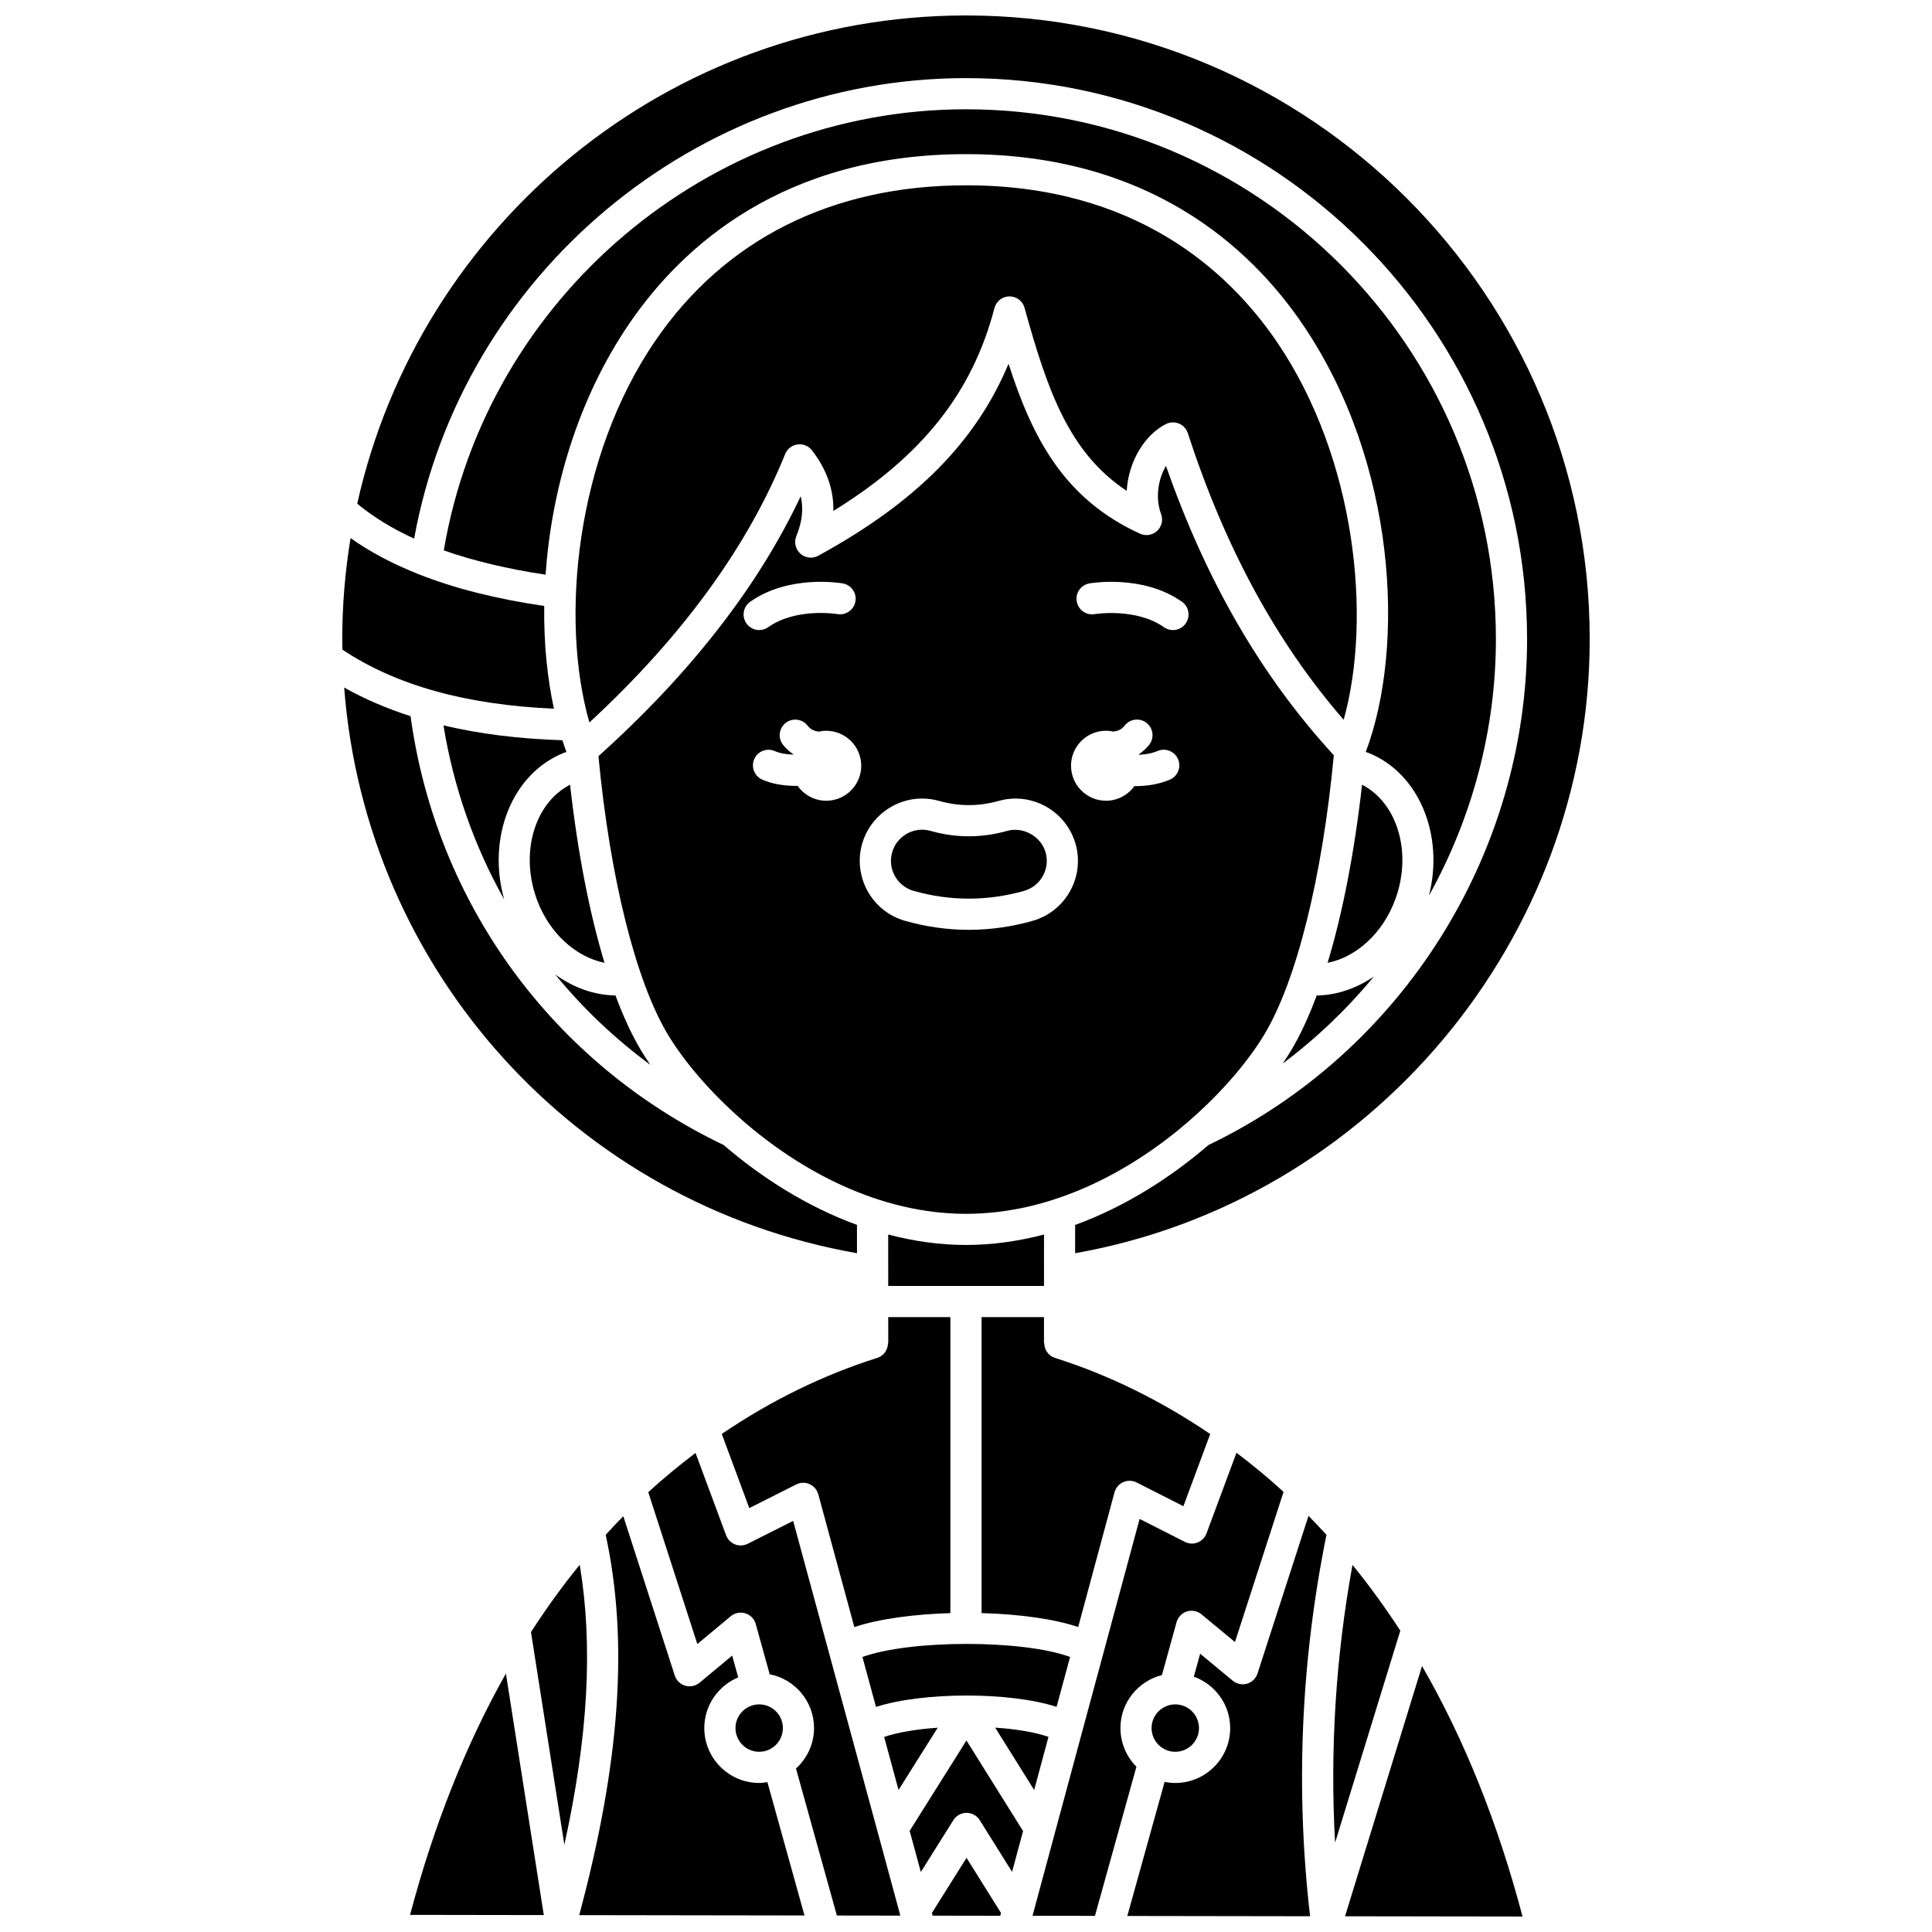
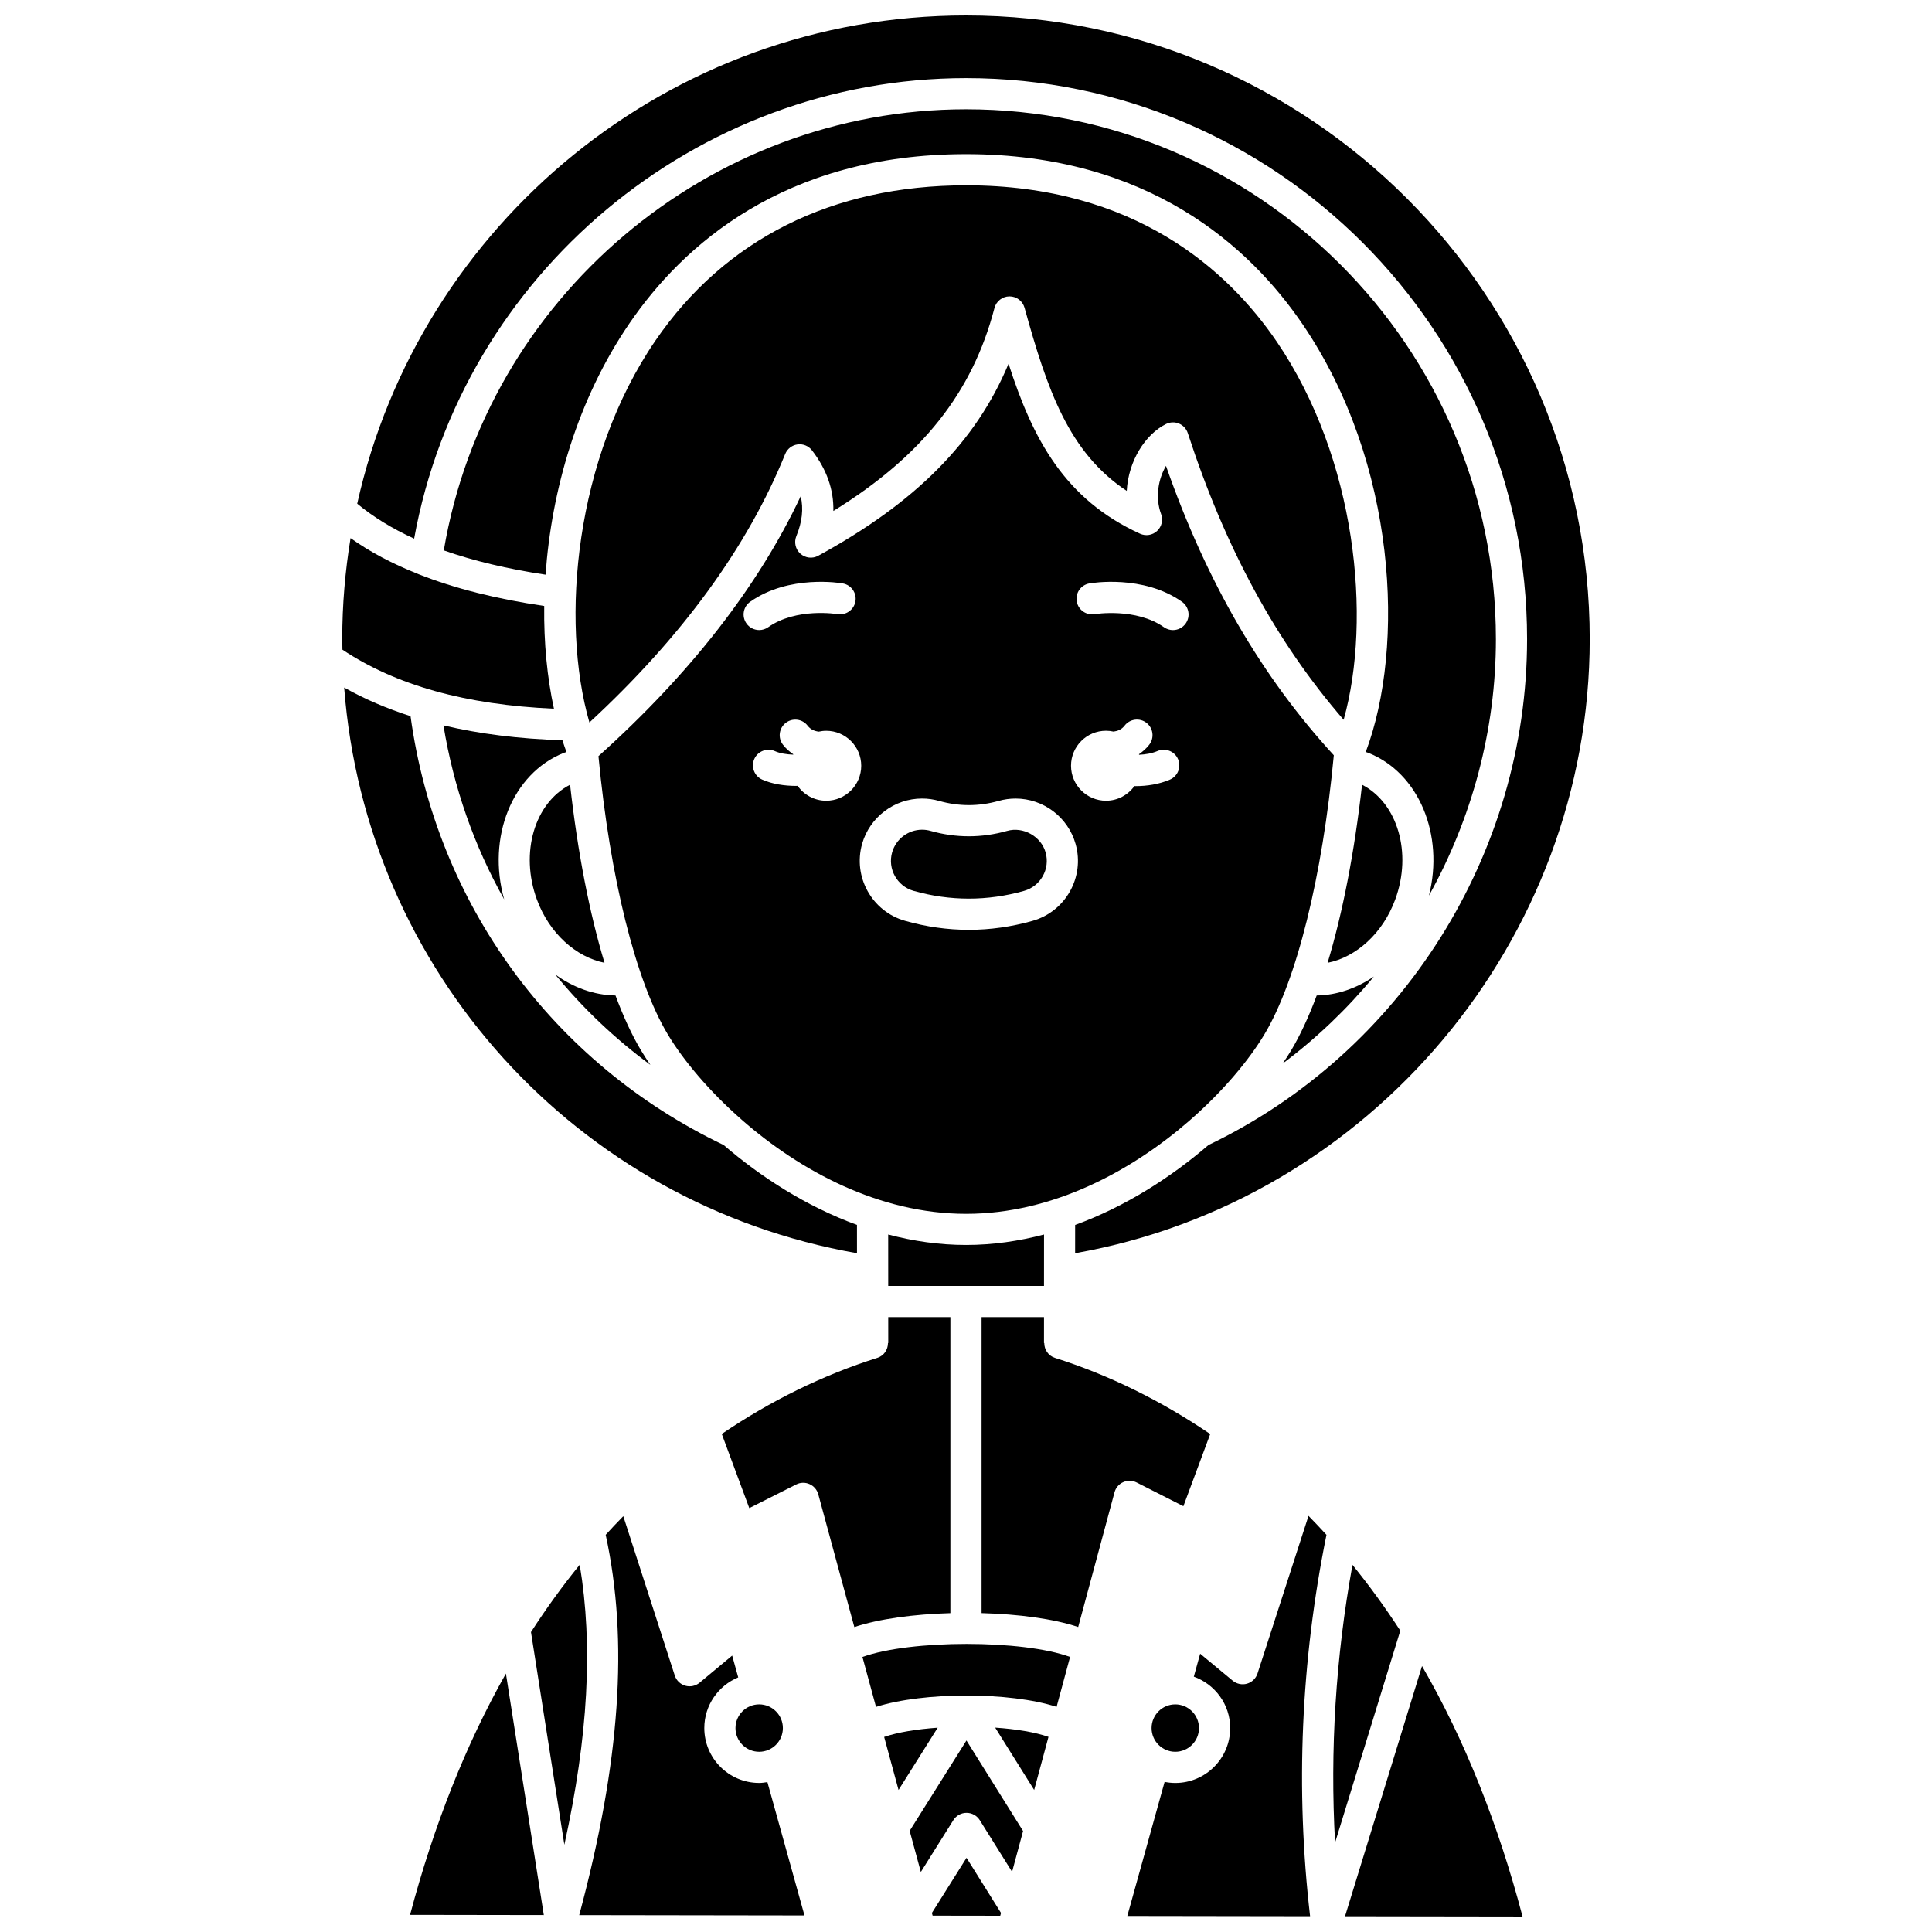
<svg xmlns="http://www.w3.org/2000/svg" width="800px" height="800px" version="1.1" viewBox="144 144 512 512">
  <defs>
    <clipPath id="h">
      <path d="m238 148.09h328v328.91h-328z" />
    </clipPath>
    <clipPath id="g">
      <path d="m390 636h20v15.902h-20z" />
    </clipPath>
    <clipPath id="f">
-       <path d="m315 529h68v122.9h-68z" />
+       <path d="m315 529v122.9h-68z" />
    </clipPath>
    <clipPath id="e">
-       <path d="m417 528h68v123.9h-68z" />
-     </clipPath>
+       </clipPath>
    <clipPath id="d">
      <path d="m500 585h48v66.902h-48z" />
    </clipPath>
    <clipPath id="c">
      <path d="m442 545h54v106.9h-54z" />
    </clipPath>
    <clipPath id="b">
      <path d="m297 545h61v106.9h-61z" />
    </clipPath>
    <clipPath id="a">
      <path d="m252 587h37v64.902h-37z" />
    </clipPath>
  </defs>
  <path d="m400.02 193.11c-35.426 0-63.906 14.242-82.348 41.188-21.203 30.965-25.277 74.02-17.473 101.16 24.484-22.617 41.922-46.523 51.883-71.137 0.555-1.371 1.801-2.34 3.262-2.543 1.465-0.207 2.926 0.395 3.832 1.562 3.906 5.051 5.797 10.43 5.672 16.07 23.555-14.551 36.859-31.402 42.691-53.777 0.473-1.809 2.098-3.074 3.965-3.09h0.031c1.855 0 3.484 1.238 3.981 3.027 6 21.676 11.703 38.359 27.082 48.52 0.43-7.922 4.898-14.988 10.418-17.727 1.078-0.531 2.332-0.57 3.438-0.105 1.105 0.461 1.953 1.387 2.324 2.527 9.938 30.488 23.484 55.414 41.305 75.961 7.527-26.863 3.344-69.223-17.688-100.14-12.883-18.93-37.629-41.5-82.375-41.5z" />
  <path d="m304.2 399.15c-3.981-13.156-7.113-29.27-9.125-47.191-9.375 4.82-13.359 18.008-8.789 30.445 3.277 8.93 10.363 15.23 17.914 16.746z" />
  <path d="m316.36 426.2c-0.906-1.312-1.734-2.594-2.473-3.828-2.414-4.027-4.684-8.934-6.777-14.562-5.688-0.086-11.191-2.094-15.973-5.57 7.316 8.949 15.781 17 25.223 23.961z" />
  <path d="m386.11 380.09c9.676 2.742 19.594 2.742 29.285 0 4.383-1.242 6.941-5.805 5.703-10.176-1.203-4.289-5.961-6.922-10.195-5.715-6.734 1.902-13.578 1.898-20.273 0.004-0.746-0.215-1.504-0.32-2.266-0.32-3.68 0-6.945 2.473-7.945 6.012-1.242 4.383 1.316 8.953 5.691 10.195z" />
  <path d="m340.54 440.72c0.094 0.074 0.176 0.156 0.266 0.238 15.102 13.156 36.047 24.719 59.215 24.719 23.172 0 44.117-11.562 59.219-24.719 0.086-0.082 0.168-0.16 0.266-0.238 8.75-7.668 15.531-15.855 19.574-22.598 8.531-14.219 15.367-41.789 18.395-73.973-19.098-20.789-33.711-45.918-44.477-76.684-2.035 3.43-2.926 8.387-1.293 12.773 0.582 1.566 0.16 3.328-1.062 4.465-1.223 1.141-3.008 1.426-4.531 0.73-19.93-9.113-28.41-24.996-34.836-45.031-8.688 20.789-24.699 36.82-50.434 50.875-1.527 0.844-3.422 0.621-4.734-0.547-1.301-1.164-1.73-3.023-1.07-4.644 1.543-3.773 1.941-7.246 1.16-10.586-11.266 23.93-29.289 47.051-53.602 68.887 3.035 32.082 9.855 59.551 18.371 73.734 4.043 6.746 10.82 14.93 19.574 22.598zm92.156-142.11c0.578-0.098 14.227-2.402 24.531 4.859 1.863 1.312 2.312 3.891 0.996 5.758-0.801 1.141-2.082 1.75-3.379 1.75-0.82 0-1.652-0.242-2.375-0.754-7.406-5.223-18.242-3.496-18.336-3.477-2.25 0.391-4.391-1.105-4.781-3.352-0.402-2.25 1.098-4.391 3.344-4.785zm4.41 39.043c0.688 0 1.352 0.086 2 0.227 1.102-0.148 2.137-0.547 2.918-1.57 1.391-1.812 3.984-2.152 5.789-0.762 1.809 1.387 2.152 3.981 0.762 5.789-0.793 1.027-1.734 1.836-2.742 2.543 0.016 0.047 0.027 0.09 0.043 0.137 1.664-0.074 3.379-0.352 4.898-1 2.082-0.891 4.523 0.07 5.422 2.172 0.898 2.098-0.074 4.527-2.168 5.422-2.875 1.23-6.094 1.719-9.137 1.719-0.086 0-0.168-0.012-0.262-0.012-1.684 2.34-4.414 3.883-7.519 3.883-5.121 0-9.277-4.156-9.277-9.277-0.004-5.117 4.152-9.27 9.273-9.27zm-48.742 17.969c1.531 0 3.055 0.215 4.531 0.637 5.211 1.473 10.496 1.477 15.754-0.008 1.457-0.414 2.969-0.625 4.492-0.625 7.375 0 13.914 4.953 15.906 12.047 2.477 8.738-2.641 17.883-11.402 20.363-5.574 1.578-11.258 2.379-16.891 2.379-5.637 0-11.324-0.801-16.895-2.383-8.758-2.481-13.867-11.625-11.391-20.395 2.008-7.07 8.539-12.016 15.895-12.016zm-25.41 0.582c-3.137 0-5.898-1.57-7.578-3.953-0.125 0-0.238 0.02-0.363 0.02-3.117 0-6.348-0.48-9.031-1.676-2.082-0.934-3.016-3.375-2.086-5.457 0.934-2.078 3.363-3.016 5.457-2.086 1.355 0.602 3.102 0.871 4.848 0.934 0.012-0.031 0.02-0.066 0.031-0.098-1.012-0.707-1.953-1.512-2.746-2.539-1.391-1.809-1.051-4.402 0.762-5.789 1.809-1.391 4.402-1.051 5.789 0.762 0.789 1.023 1.82 1.422 2.926 1.57 0.645-0.141 1.309-0.227 1.996-0.227 5.121 0 9.277 4.156 9.277 9.277-0.004 5.109-4.156 9.262-9.281 9.262zm-20.141-52.734c10.305-7.262 23.957-4.961 24.531-4.859 2.246 0.395 3.746 2.535 3.348 4.781-0.395 2.242-2.539 3.723-4.769 3.352-0.105-0.02-10.895-1.785-18.348 3.473-0.723 0.512-1.555 0.754-2.375 0.754-1.297 0-2.578-0.605-3.379-1.75-1.32-1.863-0.871-4.438 0.992-5.75z" />
  <g clip-path="url(#h)">
    <path d="m400.02 164.7c81.98 0 148.67 66.691 148.67 148.67 0 56.906-33.129 109.48-84.43 134.07-9.805 8.449-21.859 16.258-35.336 21.184l-0.004 7.492c78.07-13.789 136.37-82.887 136.37-162.74 0-91.133-74.141-165.28-165.27-165.28-78.832 0-144.9 55.461-161.35 129.39 4.238 3.492 9.242 6.594 15.086 9.254 12.684-69.938 74.613-122.04 146.26-122.04z" />
  </g>
  <path d="m421.86 604.29c-3.539-1.242-8.57-2.07-14.129-2.449l10.332 16.523z" />
  <path d="m392.5 601.86c-5.543 0.387-10.59 1.211-14.191 2.449l3.816 14.051z" />
  <path d="m427.58 583.11c-12.527-4.613-42.285-4.606-55.023 0.008l3.594 13.23c12.559-4.016 35.441-4.023 47.859-0.016z" />
  <path d="m486.16 422.38c-0.672 1.121-1.438 2.289-2.242 3.473 8.992-6.734 17.098-14.484 24.172-23.062-4.594 3.121-9.785 4.949-15.152 5.027-2.094 5.629-4.363 10.531-6.777 14.562z" />
  <path d="m504.96 351.96c-2.019 17.922-5.148 34.039-9.133 47.195 7.586-1.5 14.633-7.816 17.918-16.754 4.578-12.43 0.586-25.617-8.785-30.441z" />
  <path d="m540.43 313.37c0-77.426-62.988-140.41-140.41-140.41-68.23 0-127.12 50.027-138.41 116.9 7.856 2.769 16.867 4.914 26.969 6.434 1.57-22.285 8.402-46.406 22.273-66.664 13.984-20.43 40.809-44.781 89.164-44.781 48.359 0 75.203 24.531 89.207 45.113 24.984 36.723 27.223 85.457 16.715 113.32 0.227 0.082 0.473 0.145 0.691 0.234 13.441 5.356 20.137 21.77 16.059 37.832 11.371-20.484 17.742-43.809 17.742-67.98z" />
  <path d="m293.41 343.52c0.223-0.086 0.473-0.152 0.703-0.234-0.375-1.008-0.727-2.059-1.07-3.117-11.562-0.363-22.035-1.676-31.52-3.938 2.68 16.465 8.164 32.02 16.09 46.117-4.621-16.375 2.078-33.363 15.797-38.828z" />
  <path d="m379.38 471.16 0.008 13.621h41.281l0.008-13.621c-6.633 1.738-13.535 2.766-20.645 2.766-7.113 0.004-14.02-1.02-20.652-2.766z" />
  <path d="m385.07 629.2 2.961 10.898 8.617-13.734c0.754-1.207 2.078-1.938 3.496-1.938h0.004c1.422 0 2.742 0.734 3.496 1.941l8.566 13.695 2.914-10.812-15.004-24z" />
  <g clip-path="url(#g)">
    <path d="m390.96 650.96 0.195 0.711 17.918 0.027 0.203-0.742-9.137-14.613z" />
  </g>
  <path d="m345.19 608.24c3.465 0 6.281-2.816 6.281-6.281 0-3.465-2.816-6.281-6.281-6.281s-6.281 2.82-6.281 6.281c0 3.461 2.816 6.281 6.281 6.281z" />
  <path d="m342.57 543.66 12.438-6.266c1.109-0.562 2.402-0.59 3.539-0.082 1.133 0.504 1.977 1.492 2.305 2.688l9.555 35.188c6.527-2.176 15.785-3.414 25.453-3.691v-78.453h-16.469l0.004 6.867h-0.074c0 1.75-1.066 3.379-2.828 3.938-14.387 4.543-28.23 11.34-41.215 20.164z" />
  <g clip-path="url(#f)">
    <path d="m382.46 651.12-5.84-21.508c-0.02-0.074-0.047-0.145-0.062-0.223l-22.363-82.336-12.039 6.066c-1.055 0.527-2.281 0.586-3.367 0.156-1.094-0.43-1.953-1.305-2.363-2.406l-8.105-21.82c-4.312 3.258-8.5 6.711-12.523 10.391l13.004 40.246 8.855-7.367c1.078-0.891 2.539-1.18 3.875-0.77 1.34 0.422 2.375 1.488 2.75 2.836l3.695 13.316c6.688 1.305 11.75 7.199 11.75 14.262 0 4.254-1.867 8.051-4.785 10.707l10.836 38.965 16.816 0.023-0.07-0.258c-0.023-0.094-0.043-0.184-0.062-0.281z" />
  </g>
  <g clip-path="url(#e)">
    <path d="m440.93 601.96c0-6.789 4.695-12.461 10.996-14.055l3.875-14.008c0.375-1.352 1.41-2.422 2.742-2.84 1.34-0.414 2.793-0.133 3.875 0.762l8.859 7.344 12.875-39.805c-4.035-3.695-8.207-7.141-12.473-10.363l-7.945 21.375c-0.414 1.105-1.273 1.977-2.367 2.406-1.094 0.43-2.324 0.371-3.371-0.164l-11.988-6.086-28.223 104.59c-0.016 0.094-0.043 0.191-0.066 0.281l-0.082 0.305 16.535 0.023 10.992-39.527c-2.613-2.621-4.234-6.246-4.234-10.242z" />
  </g>
  <path d="m502.42 558.71c-4.441 24.438-5.981 49.086-4.609 73.613l17.285-56.18c-3.969-6.098-8.207-11.941-12.676-17.434z" />
  <g clip-path="url(#d)">
    <path d="m500.45 651.83 47.039 0.07c-6.504-24.695-15.426-46.98-26.637-66.379z" />
  </g>
  <g clip-path="url(#c)">
    <path d="m490.77 545.72-13.516 41.777c-0.422 1.305-1.461 2.312-2.773 2.695-1.309 0.379-2.734 0.086-3.793-0.785l-8.633-7.156-1.68 6.078c5.602 2.023 9.637 7.344 9.637 13.633 0 8.016-6.523 14.543-14.543 14.543-0.969 0-1.922-0.102-2.836-0.285l-9.883 35.531 48.438 0.074c-3.902-33.582-2.449-67.559 4.34-101.08-1.57-1.715-3.152-3.398-4.758-5.027z" />
  </g>
  <path d="m449.18 601.96c0 3.465 2.82 6.281 6.281 6.281 3.461 0 6.281-2.816 6.281-6.281 0-3.465-2.82-6.281-6.281-6.281-3.461 0-6.281 2.816-6.281 6.281z" />
  <g clip-path="url(#b)">
    <path d="m345.19 616.5c-8.016 0-14.543-6.523-14.543-14.543 0-6.051 3.723-11.242 8.988-13.43l-1.602-5.777-8.637 7.188c-1.055 0.875-2.473 1.168-3.793 0.793-1.316-0.379-2.359-1.391-2.781-2.695l-13.645-42.234c-1.586 1.609-3.133 3.266-4.664 4.938 6.094 28.094 3.852 60.305-7.016 100.79l59.699 0.09-9.828-35.34c-0.719 0.109-1.434 0.223-2.18 0.223z" />
  </g>
  <path d="m288.22 304.59c-12.645-1.852-23.77-4.648-33.266-8.414-0.047-0.023-0.094-0.031-0.141-0.059-6.789-2.695-12.789-5.859-17.91-9.516-1.43 8.723-2.203 17.656-2.203 26.773 0 0.93 0.023 1.863 0.047 2.797 14.246 9.473 32.664 14.602 56.051 15.645-1.789-8.219-2.699-17.457-2.578-27.227z" />
  <path d="m439.36 539.47c0.328-1.203 1.172-2.188 2.312-2.691 1.133-0.5 2.441-0.473 3.543 0.09l12.395 6.289 7.109-19.125c-12.938-8.781-26.742-15.613-41.156-20.184-1.758-0.559-2.824-2.184-2.824-3.938h-0.074l0.004-6.867h-16.543v78.445c9.746 0.266 19.078 1.496 25.605 3.688z" />
  <path d="m371.11 476.11-0.004-7.5c-13.473-4.918-25.523-12.723-35.328-21.168-45.352-21.691-76.172-64.027-82.98-113.65-6.332-2.051-12.219-4.543-17.59-7.59 5.734 75.137 61.5 136.85 135.9 149.91z" />
  <g clip-path="url(#a)">
    <path d="m252.67 651.46 35.445 0.055-10.043-64.004c-10.613 18.793-19.117 40.25-25.402 63.949z" />
  </g>
  <path d="m297.63 558.68c-4.531 5.559-8.848 11.535-12.918 17.836l8.848 56.371c6.316-28.715 7.641-52.84 4.07-74.207z" />
</svg>